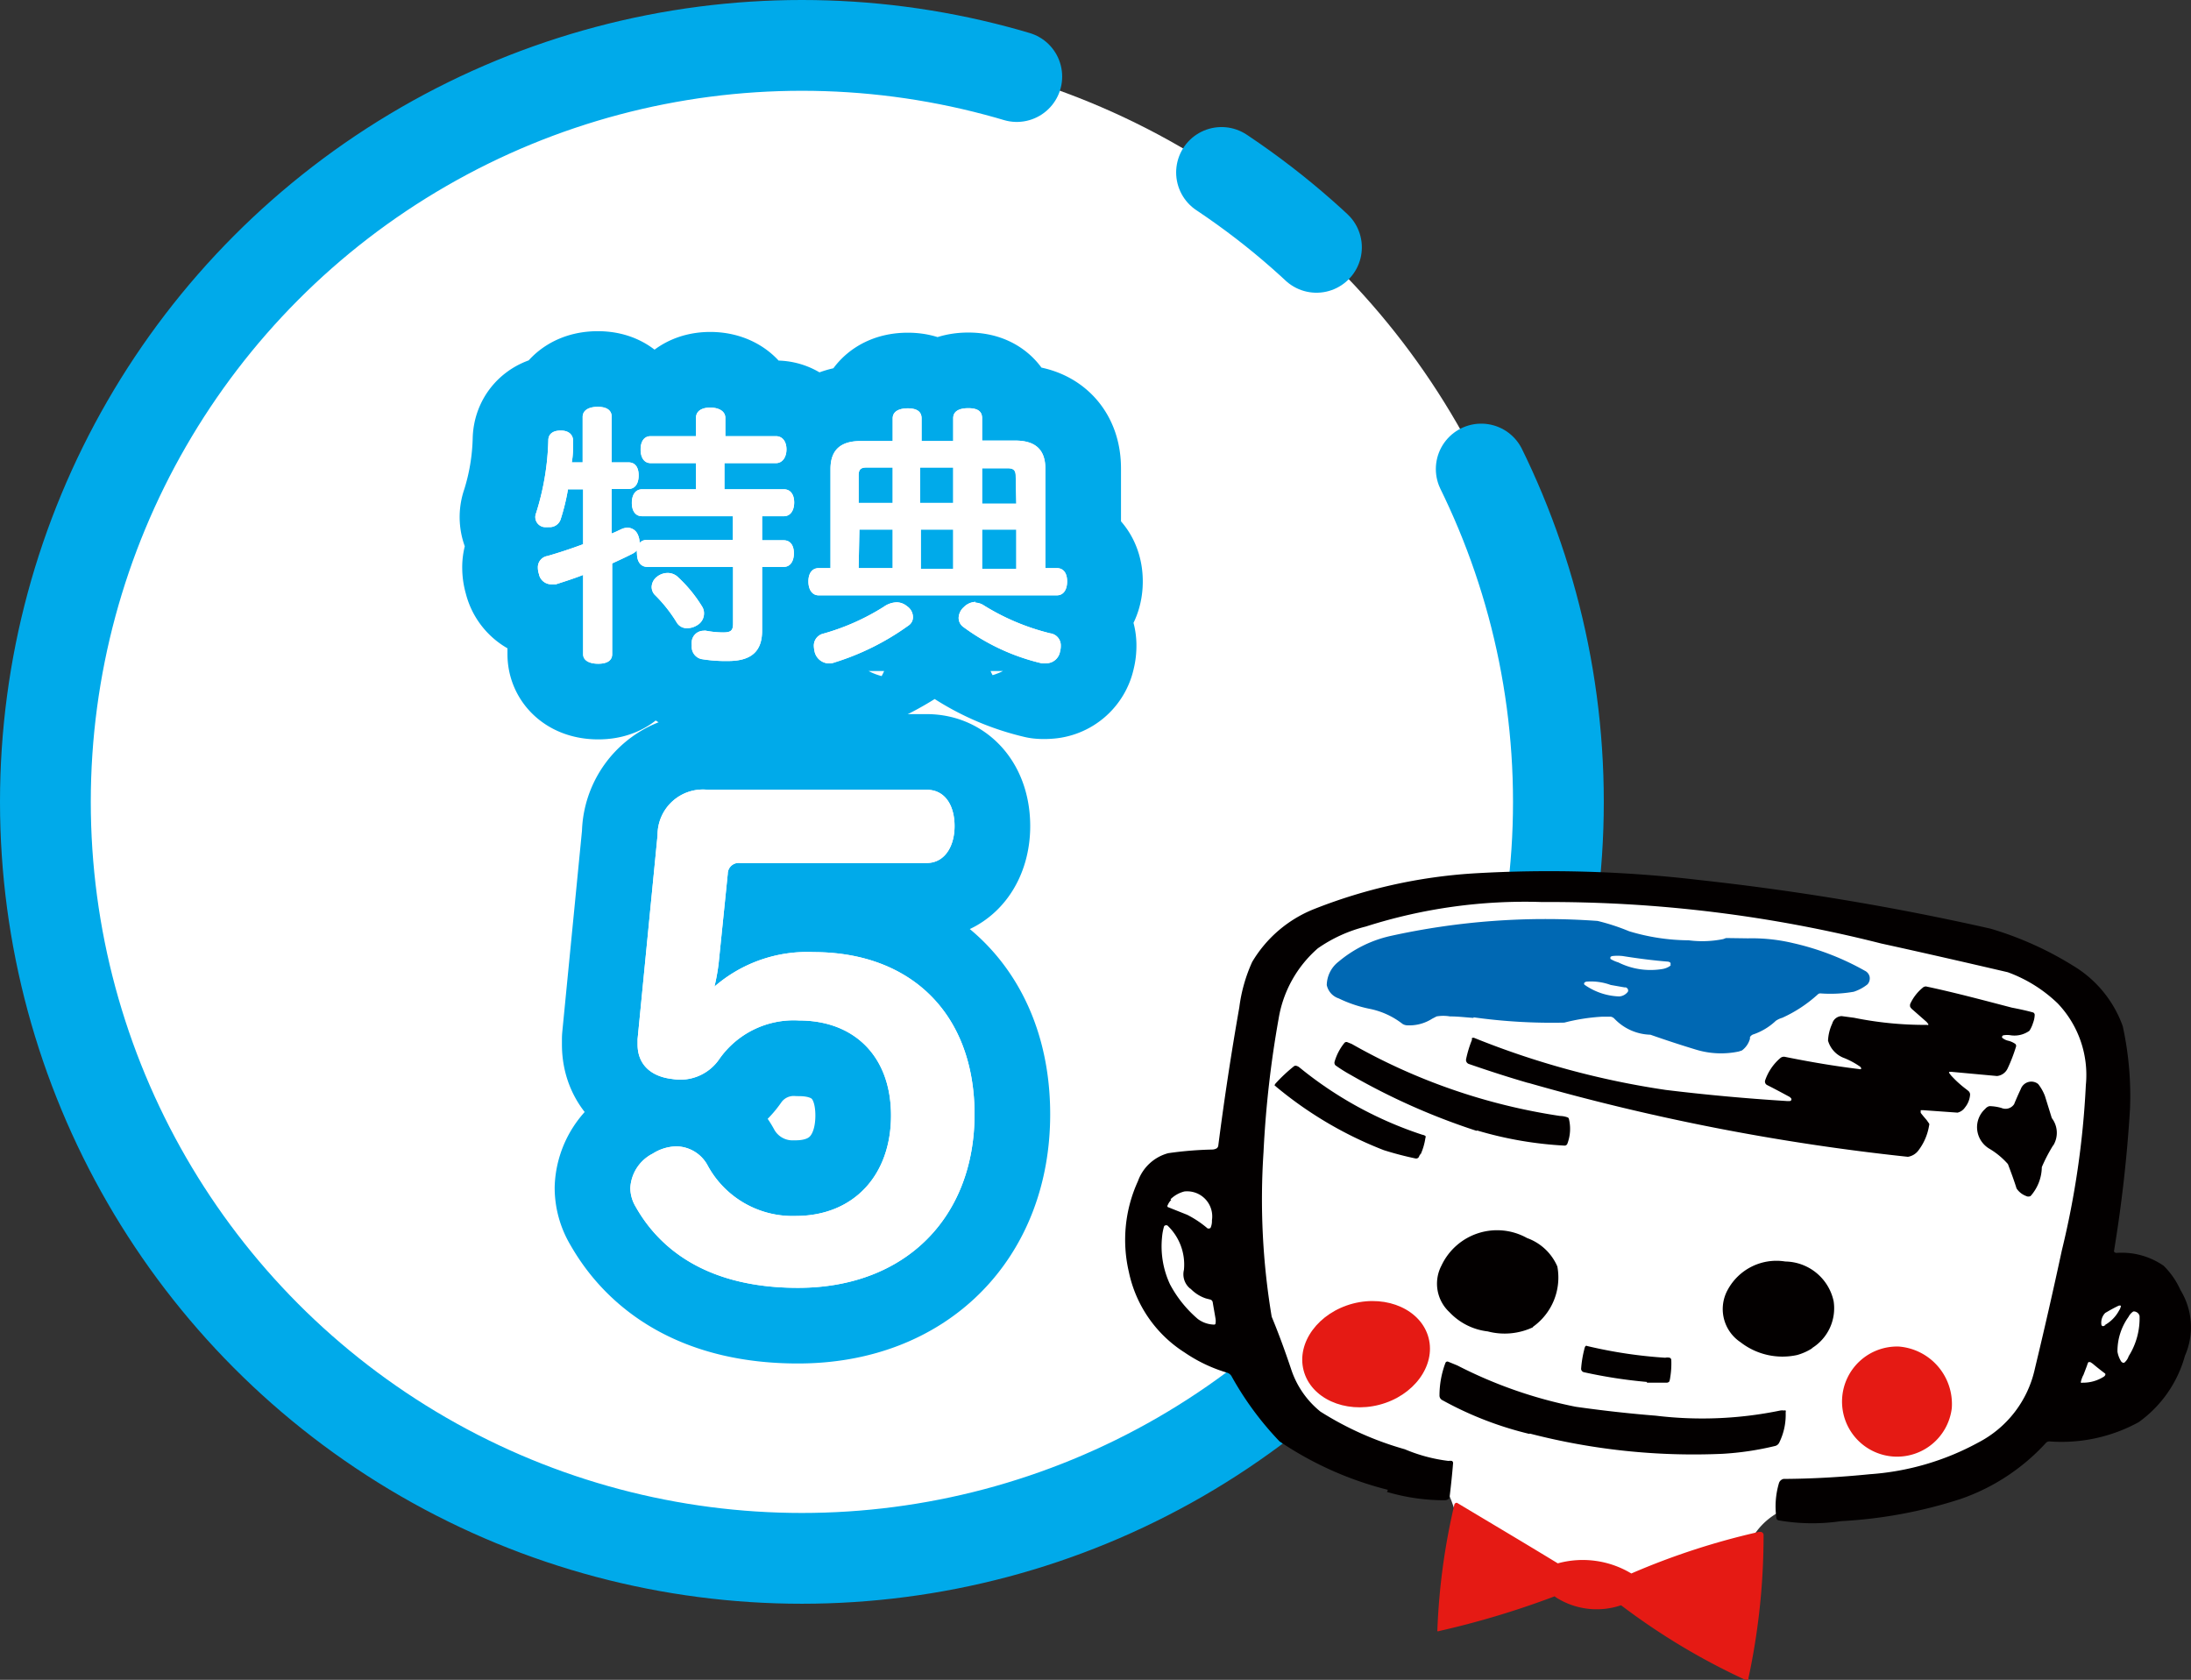
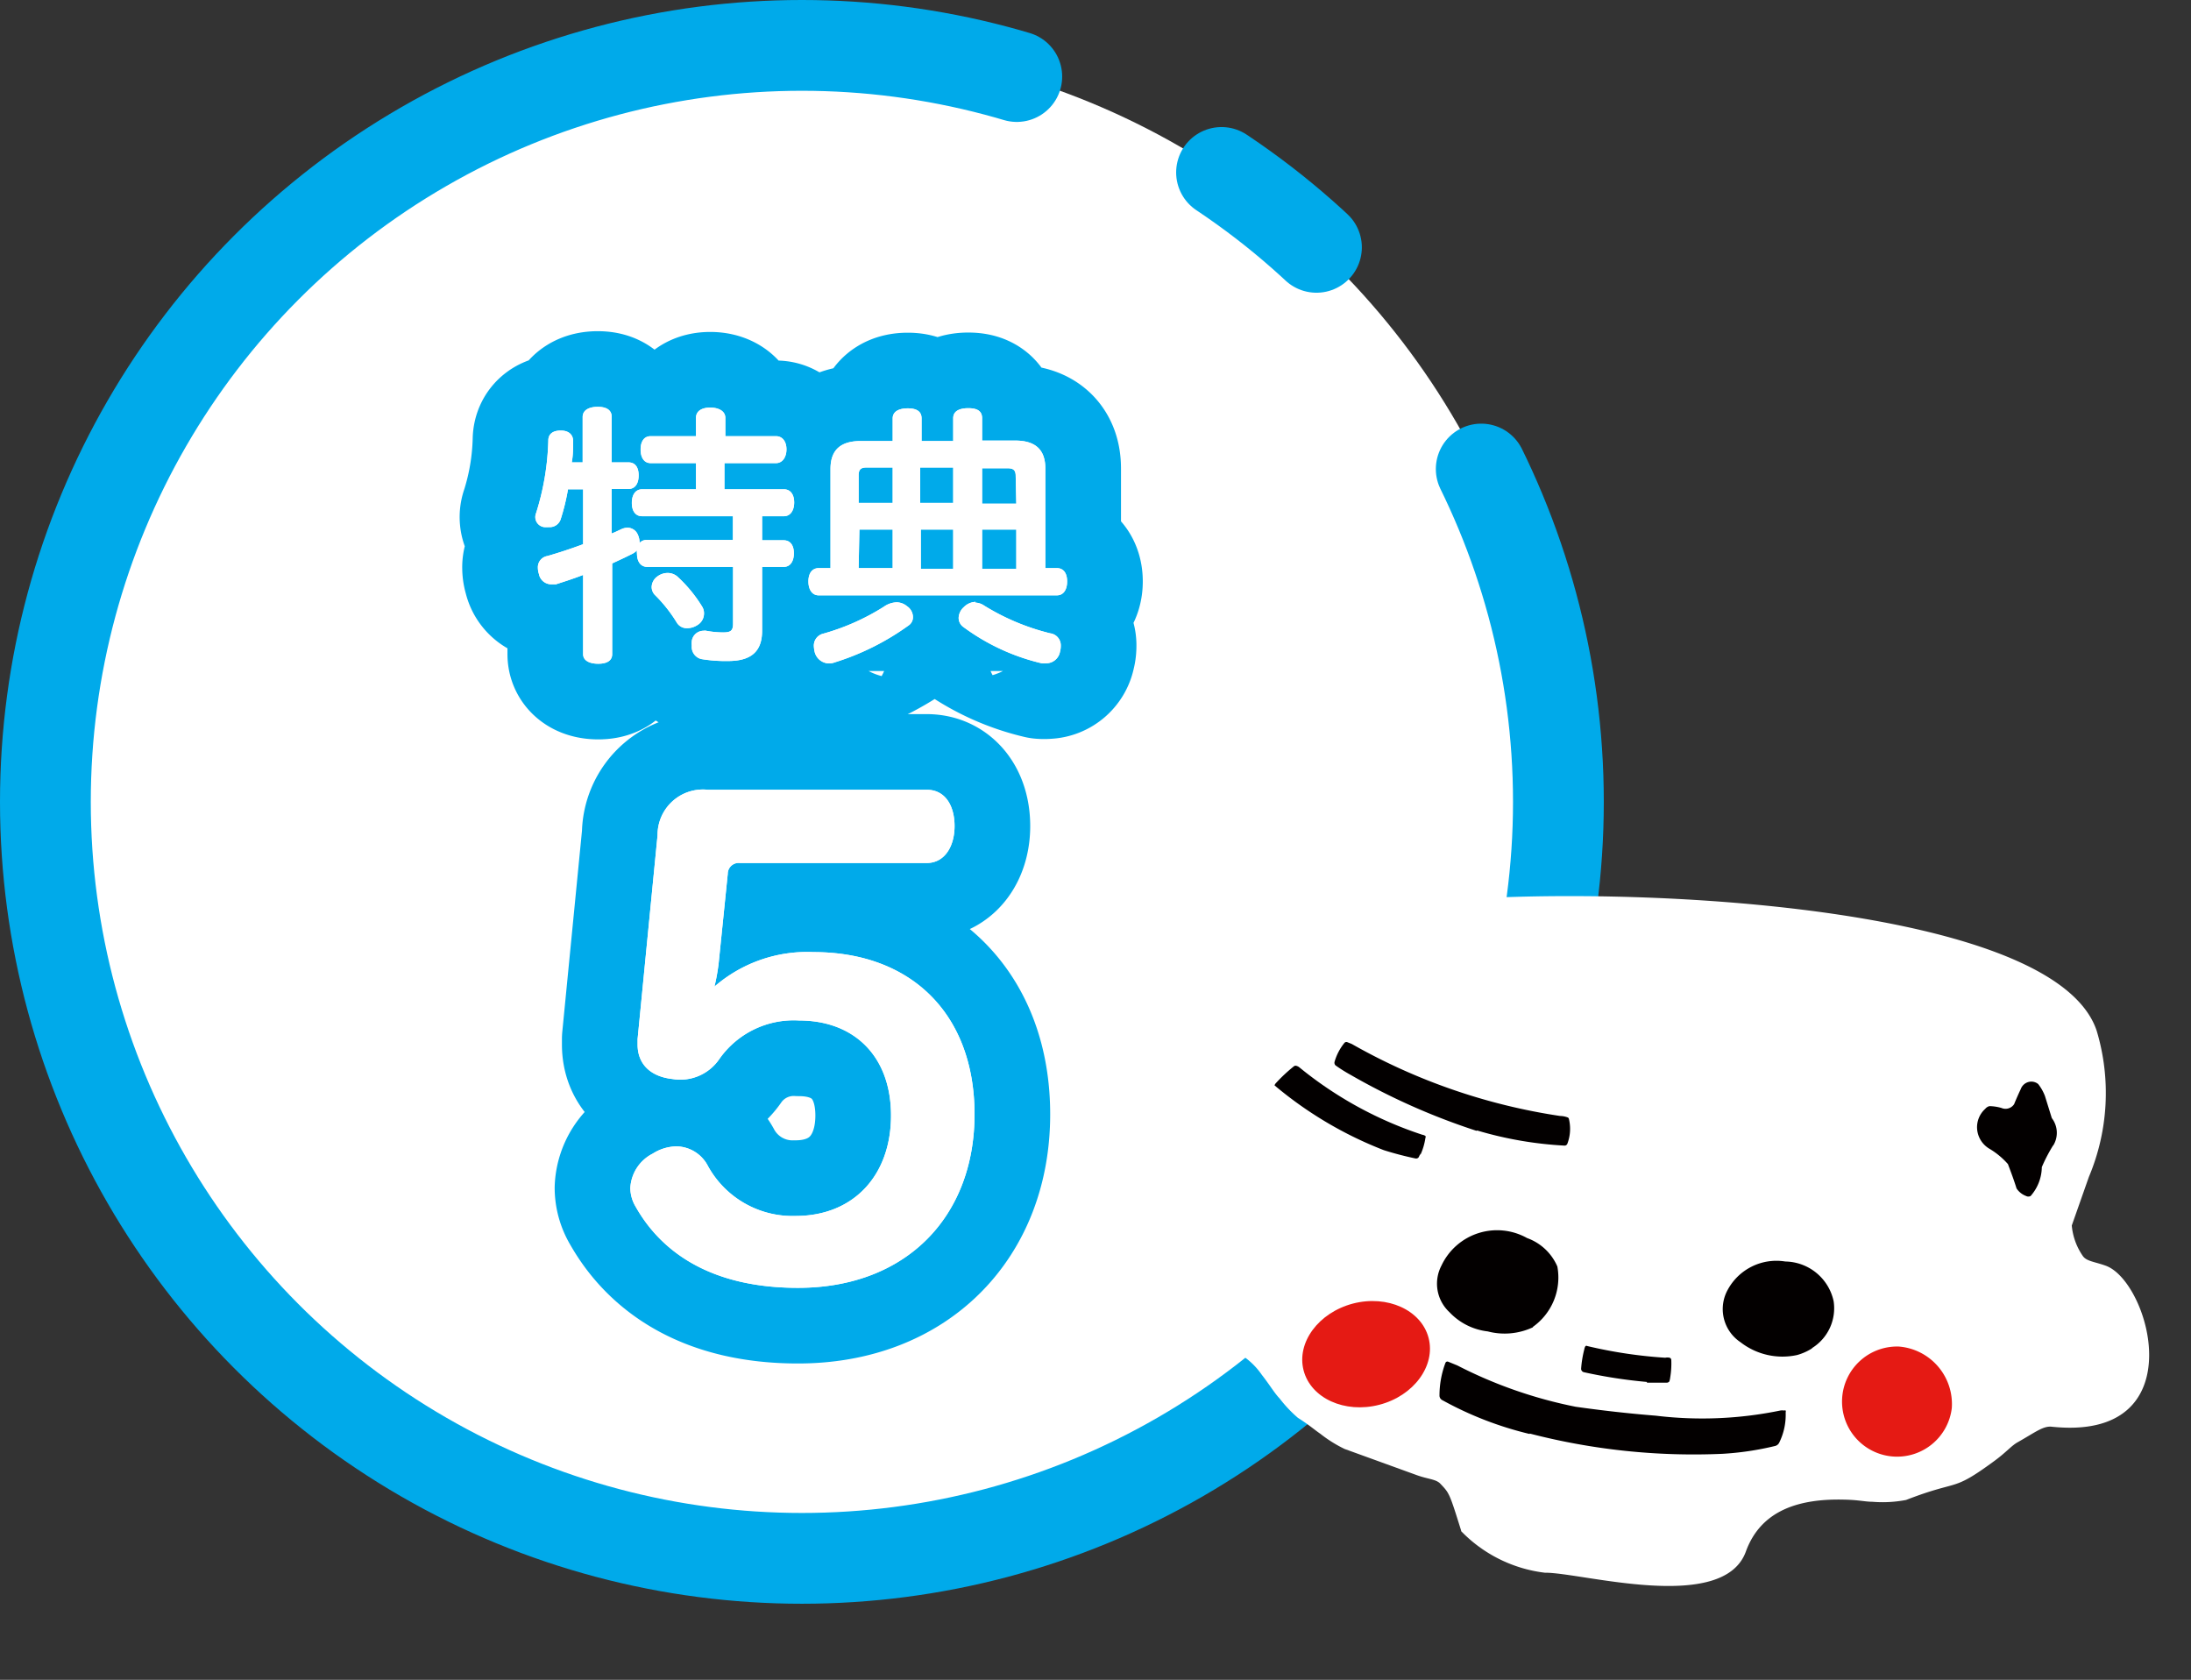
<svg xmlns="http://www.w3.org/2000/svg" width="144.81" height="111.03" viewBox="0 0 144.81 111.03">
  <rect x="0" y="0" width="144.81" height="111.03" fill="#333333" stroke="none" />
  <defs>
    <style>
      .cls-1, .cls-2, .cls-7 {
        fill: #fff;
      }

      .cls-1, .cls-6 {
        stroke: #00aaea;
        stroke-linecap: round;
      }

      .cls-1 {
        stroke-miterlimit: 10;
        stroke-width: 6px;
        stroke-dasharray: 250.02 15 8 18.36 0 0;
      }

      .cls-2, .cls-3, .cls-4, .cls-5 {
        fill-rule: evenodd;
      }

      .cls-3 {
        fill: #e51a14;
      }

      .cls-4 {
        fill: #030000;
      }

      .cls-5 {
        fill: #0068b3;
      }

      .cls-6 {
        fill: none;
        stroke-linejoin: round;
        stroke-width: 10px;
      }
    </style>
  </defs>
  <g id="レイヤー_2" data-name="レイヤー 2">
    <g id="work">
      <circle class="cls-1" cx="53" cy="53" r="50" />
      <g>
        <path class="cls-2" d="M96.57,101.16c-.77-2.46-.77-2.46-1.37-3.09-.29-.31-.82-.3-1.56-.57l-4.77-1.73a8.57,8.57,0,0,1-1.6-1c-.41-.28-.73-.58-1.49-1.06a8.54,8.54,0,0,1-1.2-1.27c-.37-.39-.62-.85-1.19-1.58A4.76,4.76,0,0,0,82,89.53a11,11,0,0,0-1.65-.6,12.2,12.2,0,0,1-1.53-.66c-.45-.23-.56-.73-1.16-1.67l-1.18-1.88a9.83,9.83,0,0,1-.71-2c-.15-.46,0-.92.23-1.78.6-2.47.82-2.55,4.23-3.65.52-.17.85-.63,1.22-1.63l.67-1.84a11.91,11.91,0,0,0,.17-1.91,7.36,7.36,0,0,1,.11-1.72,31.47,31.47,0,0,1,2.41-6.6c.2-.42.48-.76,1.54-1.1.48-.16.72-.57,1.3-1.29.35-.44,1.06-.35,2-.72,5.92-2.29,45.56-2.32,48.92,7.63a14.29,14.29,0,0,1-.51,9.68L136.93,81a4.19,4.19,0,0,0,.72,2c.24.37.79.39,1.53.66,2.92,1.06,5.9,11.63-3.57,10.64-.56-.06-1.05.34-2.21,1-.47.25-.76.66-1.61,1.28-2.85,2.09-2.23,1.17-5.81,2.56a8.2,8.2,0,0,1-2.23.12c-.47,0-.89-.12-1.82-.14-2.89-.08-5.52.62-6.54,3.43-1.5,4.13-10.9,1.37-13.28,1.4a9.24,9.24,0,0,1-5.54-2.75Z" />
-         <path class="cls-3" d="M102.84,105.58l0,0a5,5,0,0,0,4.3.52,44.28,44.28,0,0,0,8.17,4.91.19.19,0,0,0,.25,0,.25.25,0,0,0,0-.09,44.92,44.92,0,0,0,1-9.47.21.21,0,0,0-.23-.2h-.07a47.56,47.56,0,0,0-8.44,2.75h0a6.23,6.23,0,0,0-4.86-.67c-2.33-1.42-4.31-2.59-6.66-4a.16.16,0,0,0-.18.13h0A43.36,43.36,0,0,0,95,107.74v0a.17.17,0,0,0,0,.07s0,0,0,0a.1.1,0,0,0,.09,0h0a57.74,57.74,0,0,0,7.66-2.3Z" />
-         <path class="cls-4" d="M78.65,85.16a1.22,1.22,0,0,1-.4-1.23A3.56,3.56,0,0,0,77.16,81,.19.19,0,0,0,77,81a.11.11,0,0,0-.07.08,3.6,3.6,0,0,0-.13.73,5.93,5.93,0,0,0,.53,3.08,7.84,7.84,0,0,0,1.84,2.29,1.87,1.87,0,0,0,1.07.37.09.09,0,0,0,.1-.09,1,1,0,0,0,0-.29c-.06-.37-.13-.74-.19-1.11a.23.23,0,0,0-.14-.16l-.31-.08a2.5,2.5,0,0,1-1-.63Zm-1.24-5.85a1,1,0,0,0-.23.34.1.1,0,0,0,0,.13l1.28.51a6.76,6.76,0,0,1,1.35.9.2.2,0,0,0,.13,0s.06,0,.08-.06a1.09,1.09,0,0,0,.08-.47,1.66,1.66,0,0,0-1.82-1.91,2,2,0,0,0-.92.52Zm60.26,11.62a2.2,2.2,0,0,0-.13.36.17.17,0,0,0,0,.1.1.1,0,0,0,.09,0,2.55,2.55,0,0,0,1.42-.4.28.28,0,0,0,.09-.1.12.12,0,0,0,0-.1l0,0c-.28-.21-.56-.43-.83-.66l-.15-.1h-.07a.1.1,0,0,0-.06,0,.85.85,0,0,0-.09.22l-.24.63ZM141,86.68a.92.92,0,0,0-.32.36,3.88,3.88,0,0,0-.73,2.3,1.72,1.72,0,0,0,.23.62.22.22,0,0,0,.11.1.13.13,0,0,0,.12,0,.94.94,0,0,0,.28-.42,4.7,4.7,0,0,0,.72-2.66.4.4,0,0,0-.08-.16.42.42,0,0,0-.27-.14l-.06,0Zm-1.94.93a2.41,2.41,0,0,0,1-1,.8.8,0,0,0,.11-.25.08.08,0,0,0,0-.06.08.08,0,0,0,0,0,.23.23,0,0,0-.14,0c-.3.14-.6.31-.89.48a.92.92,0,0,0-.25.79.11.11,0,0,0,.12.08.44.44,0,0,0,.16-.06Zm-47.39,11a13.37,13.37,0,0,0,3.82.55.45.45,0,0,0,.26-.09.31.31,0,0,0,.06-.13c.09-.75.17-1.5.23-2.25a.16.16,0,0,0-.08-.13.85.85,0,0,0-.23,0,10.67,10.67,0,0,1-2.88-.77,21.17,21.17,0,0,1-5.58-2.49,6,6,0,0,1-1.94-2.82c-.39-1.16-.81-2.32-1.28-3.45a47.17,47.17,0,0,1-.54-10.88,68.91,68.91,0,0,1,1-8.83,7.85,7.85,0,0,1,2.59-4.64,9.58,9.58,0,0,1,3.17-1.44,34.55,34.55,0,0,1,11.64-1.62,89.21,89.21,0,0,1,22.42,2.74c2.79.61,5.58,1.25,8.37,1.9A9.39,9.39,0,0,1,136,66.32a6.85,6.85,0,0,1,1.86,5.4,57.74,57.74,0,0,1-1.59,10.94q-.84,3.91-1.78,7.81a7.23,7.23,0,0,1-3.73,4.87,17.48,17.48,0,0,1-7.19,2.1c-1.89.19-3.79.3-5.69.31a.41.41,0,0,0-.31.3,5.42,5.42,0,0,0-.16,2.3.18.18,0,0,0,.15.14,13,13,0,0,0,4.13.05,30.86,30.86,0,0,0,7.91-1.47,13.72,13.72,0,0,0,5.64-3.72.32.32,0,0,1,.21-.08A10.61,10.61,0,0,0,141.35,94a8,8,0,0,0,3.06-4.39,4.69,4.69,0,0,0-.3-4.35,5.22,5.22,0,0,0-1.11-1.6,4.86,4.86,0,0,0-3.09-.85.21.21,0,0,1-.18-.07.15.15,0,0,1,0-.11,91.76,91.76,0,0,0,1.05-9.36,21.62,21.62,0,0,0-.48-5.44,7.67,7.67,0,0,0-3.28-4,22.33,22.33,0,0,0-5.46-2.45,172.09,172.09,0,0,0-19.29-3.22,84.51,84.51,0,0,0-14.92-.43,34.45,34.45,0,0,0-10.46,2.34,8.34,8.34,0,0,0-4.13,3.51,10.41,10.41,0,0,0-.85,3q-.8,4.55-1.39,9.14a.28.28,0,0,1-.09.17.62.62,0,0,1-.32.09,23.62,23.62,0,0,0-2.9.24,2.93,2.93,0,0,0-2,1.85,9.31,9.31,0,0,0-.6,6,8.32,8.32,0,0,0,3.68,5.32,10,10,0,0,0,2.82,1.34.52.52,0,0,1,.28.22,20.76,20.76,0,0,0,3.18,4.32,22.61,22.61,0,0,0,7.16,3.2Z" />
        <path class="cls-4" d="M101.1,94.75a43.15,43.15,0,0,0,12.75,1.34,19.49,19.49,0,0,0,3.48-.52.41.41,0,0,0,.26-.21,4.14,4.14,0,0,0,.43-2,.22.22,0,0,0,0-.13.12.12,0,0,0-.1,0,.75.75,0,0,0-.26,0,25.5,25.5,0,0,1-8.22.34c-1.77-.14-3.54-.34-5.3-.59a29.78,29.78,0,0,1-7.82-2.73L95.71,90a.14.14,0,0,0-.18.09,6.12,6.12,0,0,0-.39,2.16.34.34,0,0,0,.2.3,22.93,22.93,0,0,0,5.76,2.23Z" />
        <path class="cls-4" d="M108.85,91.39c.43,0,.86,0,1.29,0a.24.24,0,0,0,.19-.08,1.31,1.31,0,0,0,.06-.27,5.61,5.61,0,0,0,.07-1.16.16.16,0,0,0-.11-.14.7.7,0,0,0-.29,0,30.81,30.81,0,0,1-5.14-.77.12.12,0,0,0-.13,0,.58.58,0,0,0-.08.22,7.23,7.23,0,0,0-.21,1.29.24.24,0,0,0,.2.22,32.52,32.52,0,0,0,4.15.64Z" />
        <path class="cls-4" d="M101.3,87.71a4,4,0,0,0,1.63-4,3.44,3.44,0,0,0-2-1.88,4.06,4.06,0,0,0-5.66,1.82,2.57,2.57,0,0,0,.53,3.08A4.12,4.12,0,0,0,98.33,88a4.4,4.4,0,0,0,3-.28Z" />
        <path class="cls-4" d="M119.75,89.11A3.1,3.1,0,0,0,121.19,86,3.32,3.32,0,0,0,118,83.38a3.66,3.66,0,0,0-3.81,1.87,2.63,2.63,0,0,0,.84,3.46,4.52,4.52,0,0,0,3.75.85,3.67,3.67,0,0,0,1-.45Z" />
        <path class="cls-4" d="M93.87,76.35a4.06,4.06,0,0,0,.34-1.14.13.13,0,0,0,0-.13A.54.54,0,0,0,94,75a25.33,25.33,0,0,1-8.13-4.46.44.44,0,0,0-.15-.08.2.2,0,0,0-.18,0,10.45,10.45,0,0,0-1.24,1.16.34.34,0,0,0-.06.12.08.08,0,0,0,0,0l0,0a25.58,25.58,0,0,0,7.22,4.28,21.6,21.6,0,0,0,2.1.55.22.22,0,0,0,.19-.06,1.11,1.11,0,0,0,.12-.27Z" />
        <path class="cls-4" d="M97.63,74.72a24.81,24.81,0,0,0,5.79,1,.2.2,0,0,0,.17-.12,2.77,2.77,0,0,0,.1-1.66.14.14,0,0,0-.07-.08,1.49,1.49,0,0,0-.51-.1A39.71,39.71,0,0,1,89.34,69l-.3-.12a.17.17,0,0,0-.19.06,3.52,3.52,0,0,0-.65,1.26.26.26,0,0,0,.06.21,10.06,10.06,0,0,0,1,.63,43.88,43.88,0,0,0,8.32,3.7Z" />
-         <path class="cls-4" d="M101,71.57a147.69,147.69,0,0,0,25.1,4.89,1.08,1.08,0,0,0,.67-.39,3.68,3.68,0,0,0,.73-1.68.16.16,0,0,0,0-.13l-.17-.24c-.13-.15-.26-.3-.38-.46a.28.28,0,0,1,0-.12.06.06,0,0,1,0-.06l.19,0,2.24.16a.82.82,0,0,0,.49-.34,1.51,1.51,0,0,0,.34-.86.33.33,0,0,0-.08-.2c-.06-.06-.12-.1-.18-.15a7,7,0,0,1-1-.91l-.13-.17s0,0,0-.06a.1.1,0,0,1,.05,0,.55.55,0,0,1,.18,0l2.94.27a.87.87,0,0,0,.7-.5,10.72,10.72,0,0,0,.56-1.46.18.18,0,0,0-.05-.16,1.37,1.37,0,0,0-.46-.21.93.93,0,0,1-.41-.2.1.1,0,0,1,0-.09.11.11,0,0,1,.08-.07,1.4,1.4,0,0,1,.5,0,1.7,1.7,0,0,0,1.22-.3,2,2,0,0,0,.24-.52,1.62,1.62,0,0,0,.11-.54.18.18,0,0,0-.1-.15c-.47-.13-.94-.23-1.41-.32-1.88-.49-3.78-1-5.67-1.4a.32.32,0,0,0-.23.09,3,3,0,0,0-.82,1.07.41.41,0,0,0,0,.19.7.7,0,0,0,.18.2l.91.8.11.14s0,0,0,.05a.16.16,0,0,1-.1,0,23.49,23.49,0,0,1-4.81-.47l-.82-.11a.67.67,0,0,0-.62.49,3,3,0,0,0-.28,1.13,1.73,1.73,0,0,0,1.09,1.16,5.27,5.27,0,0,1,1,.54.22.22,0,0,1,.09.1.08.08,0,0,1,0,.08.2.2,0,0,1-.13,0c-1.65-.2-3.28-.48-4.91-.81a.36.36,0,0,0-.3.09,3.37,3.37,0,0,0-1,1.48.26.26,0,0,0,.12.29c.5.25,1,.52,1.5.79a.57.57,0,0,1,.11.11.12.12,0,0,1,0,.1.11.11,0,0,1-.07.06,1.31,1.31,0,0,1-.28,0q-4-.25-7.94-.73a55.26,55.26,0,0,1-12.64-3.43.2.2,0,0,0-.17,0,.16.16,0,0,0,0,.11A7.52,7.52,0,0,0,96.9,70a.28.28,0,0,0,.2.33c1.3.45,2.6.87,3.91,1.25Z" />
-         <path class="cls-5" d="M106.48,65.11a3.8,3.8,0,0,0-1.6-.23.25.25,0,0,0-.15.06.1.1,0,0,0,0,.15l0,0a4.22,4.22,0,0,0,2.29.77.78.78,0,0,0,.57-.31.2.2,0,0,0,0-.17.24.24,0,0,0-.14-.12l-.09,0-.91-.16Zm3.91-1.33a.14.14,0,0,0,0-.16.35.35,0,0,0-.14-.06c-1-.08-2-.21-3-.37a3.1,3.1,0,0,0-.68,0,.31.31,0,0,0-.13.06.09.09,0,0,0,0,.06.09.09,0,0,0,0,.07,2.17,2.17,0,0,0,.52.23,4.77,4.77,0,0,0,2.9.44,1.27,1.27,0,0,0,.5-.19l.09-.1Zm-13,3.46a37.42,37.42,0,0,0,6,.35,12.94,12.94,0,0,1,2.48-.39l.6,0a.47.47,0,0,1,.2.1l.09.09a3.4,3.4,0,0,0,2.32,1c1,.35,2,.68,3.06,1a5.69,5.69,0,0,0,2.78.11l.21-.07a1.44,1.44,0,0,0,.53-.77l0-.11a.41.41,0,0,1,.25-.19,4.08,4.08,0,0,0,1.46-.89,1.52,1.52,0,0,1,.43-.2,9,9,0,0,0,2.34-1.54.23.23,0,0,1,.19-.07,8.92,8.92,0,0,0,2.19-.11,2.87,2.87,0,0,0,.91-.49.6.6,0,0,0,.14-.5.58.58,0,0,0-.32-.4,17.49,17.49,0,0,0-4.72-1.82,11.75,11.75,0,0,0-3-.32L114.08,62l-.19.07a7,7,0,0,1-2.28.08,13.83,13.83,0,0,1-3.94-.6,14,14,0,0,0-2.08-.68,47.53,47.53,0,0,0-13.72,1,8.07,8.07,0,0,0-3.41,1.7,2,2,0,0,0-.77,1.54,1.19,1.19,0,0,0,.79.88,8.59,8.59,0,0,0,2,.68,5.19,5.19,0,0,1,2.21,1,.61.61,0,0,0,.33.1,2.8,2.8,0,0,0,1.64-.44l.29-.15a2.61,2.61,0,0,1,.88,0c.52,0,1,.06,1.56.1Z" />
        <path class="cls-4" d="M135.7,75.72a1.6,1.6,0,0,0-.09-1.82l-.45-1.45a3,3,0,0,0-.45-.8.72.72,0,0,0-.66-.13.75.75,0,0,0-.49.46c-.16.34-.31.68-.44,1a.68.68,0,0,1-.84.25,3.09,3.09,0,0,0-.79-.12.53.53,0,0,0-.28.18,1.63,1.63,0,0,0-.53,1.4,1.66,1.66,0,0,0,.83,1.25,5.12,5.12,0,0,1,1.2,1c.2.53.4,1.06.57,1.61a1.3,1.3,0,0,0,.63.5.32.32,0,0,0,.3,0,2.94,2.94,0,0,0,.74-1.91,10.92,10.92,0,0,1,.75-1.44Z" />
        <path class="cls-3" d="M89.42,86.16c-2.28.6-3.74,2.58-3.26,4.42s2.72,2.86,5,2.27,3.74-2.58,3.26-4.42-2.72-2.86-5-2.27Z" />
        <path class="cls-3" d="M125.49,89A3.64,3.64,0,1,0,129,93.07,3.81,3.81,0,0,0,125.49,89Z" />
      </g>
      <g>
        <g>
          <path class="cls-6" d="M42.79,37.47c-.45,0-.69-.36-.69-.88a.75.75,0,0,1,0-.21,1.27,1.27,0,0,1-.4.27c-.37.19-.81.39-1.24.59v6c0,.42-.34.63-.92.63s-1-.21-1-.63V38c-.61.24-1.24.44-1.8.62l-.29,0a.83.83,0,0,1-.83-.68,1.32,1.32,0,0,1-.07-.42.75.75,0,0,1,.63-.77c.7-.2,1.53-.47,2.36-.78V32.34h-1a14.25,14.25,0,0,1-.49,2,.76.76,0,0,1-.77.5,2.72,2.72,0,0,1-.31,0,.67.67,0,0,1-.54-.92,17.36,17.36,0,0,0,.81-4.81c0-.45.34-.65.79-.65h.06c.47,0,.79.25.79.69v0c0,.45,0,.94-.09,1.41h.72v-3c0-.44.4-.67,1-.67s.92.23.92.67v3h1.1c.45,0,.68.32.68.86s-.23.9-.68.9h-1.1v2.94c.24-.09.45-.2.65-.29a1,1,0,0,1,.4-.09.74.74,0,0,1,.68.47,1.2,1.2,0,0,1,.11.48v.06a.59.59,0,0,1,.47-.2h5.7V34.12h-6c-.45,0-.68-.36-.68-.88s.23-.9.68-.9H46V30.61H43c-.43,0-.66-.37-.66-.9s.23-.88.66-.88h3V27.62c0-.45.38-.68.94-.68s1,.23,1,.68v1.21h3.35c.43,0,.69.36.69.87s-.26.91-.69.91H47.88v1.73h3.93c.43,0,.68.34.68.87s-.25.91-.68.91H50.37v1.59h1.42c.45,0,.68.34.68.86s-.23.9-.68.9H50.37v4.22c0,1.4-.76,2-2.25,2a9.71,9.71,0,0,1-1.77-.13.83.83,0,0,1-.63-.88,1.45,1.45,0,0,1,0-.29.79.79,0,0,1,.79-.7.44.44,0,0,1,.16,0,6.16,6.16,0,0,0,1.12.11c.5,0,.66-.11.66-.58V37.47Zm3.62,2.63a.82.82,0,0,1,.12.45.89.89,0,0,1-.43.76,1.25,1.25,0,0,1-.67.21.77.77,0,0,1-.7-.37,9.51,9.51,0,0,0-1.46-1.84.77.77,0,0,1-.2-.5.88.88,0,0,1,.38-.71,1.14,1.14,0,0,1,.69-.23,1,1,0,0,1,.61.22A9.17,9.17,0,0,1,46.41,40.1Z" />
          <path class="cls-6" d="M67.09,29.12c1.3,0,2,.56,2,1.85v6.58h.76c.43,0,.68.32.68.88s-.25.92-.68.92H54.11c-.43,0-.68-.38-.68-.92s.25-.88.68-.88h.78V31c0-1.29.7-1.85,2-1.85H59v-1.5c0-.43.38-.66,1-.66s.91.23.91.66v1.5H63V27.64c0-.45.38-.66,1-.66s.91.21.91.66v1.48ZM59.28,39.81a1.09,1.09,0,0,1,.67.26.87.87,0,0,1,.39.72.65.65,0,0,1-.29.55,16.89,16.89,0,0,1-4.88,2.44,1.07,1.07,0,0,1-.39.07,1,1,0,0,1-.92-.7,2,2,0,0,1-.07-.45.81.81,0,0,1,.63-.82,15.11,15.11,0,0,0,4-1.78A1.53,1.53,0,0,1,59.28,39.81Zm-2-8.91c-.36,0-.53.11-.53.51v1.83H59V30.9Zm-.53,6.65H59V35h-2.2Zm4.07-6.65v2.34H63V30.9ZM63,35H60.86v2.6H63Zm1.44,4.83a1.11,1.11,0,0,1,.61.2,15.14,15.14,0,0,0,4.36,1.83.8.8,0,0,1,.7.83,1.37,1.37,0,0,1-.05.38.93.93,0,0,1-.9.77,1.63,1.63,0,0,1-.31,0,14.14,14.14,0,0,1-5.22-2.43.74.74,0,0,1-.27-.58,1,1,0,0,1,.34-.7A1.15,1.15,0,0,1,64.48,39.78Zm2.69-8.37c0-.4-.17-.51-.54-.51H64.91v2.34h2.26ZM64.91,35v2.6h2.26V35Z" />
          <path class="cls-6" d="M47.5,63.65a13,13,0,0,1-.28,1.56,9.35,9.35,0,0,1,6.55-2.28c6.48,0,10.64,4.12,10.64,10.72,0,6.76-4.52,11.47-11.67,11.47-5.68,0-9-2.31-10.72-5.35a2.45,2.45,0,0,1-.36-1.24,2.7,2.7,0,0,1,1.48-2.28,3,3,0,0,1,1.56-.48,2.38,2.38,0,0,1,2.08,1.28,6.38,6.38,0,0,0,5.8,3.32c3.87,0,6.31-2.72,6.31-6.64s-2.44-6.28-6.07-6.28A6,6,0,0,0,47.54,70a3.12,3.12,0,0,1-3.08,1.32c-1.48-.16-2.32-1-2.32-2.28v-.36l1.32-13.48a3,3,0,0,1,3.32-3H61.25c1.24,0,1.84,1.08,1.84,2.4s-.64,2.44-1.84,2.44H48.9a.72.72,0,0,0-.8.72Z" />
        </g>
        <g>
          <path class="cls-7" d="M42.79,37.47c-.45,0-.69-.36-.69-.88a.75.75,0,0,1,0-.21,1.27,1.27,0,0,1-.4.27c-.37.19-.81.39-1.24.59v6c0,.42-.34.63-.92.63s-1-.21-1-.63V38c-.61.24-1.24.44-1.8.62l-.29,0a.83.83,0,0,1-.83-.68,1.32,1.32,0,0,1-.07-.42.75.75,0,0,1,.63-.77c.7-.2,1.53-.47,2.36-.78V32.34h-1a14.25,14.25,0,0,1-.49,2,.76.76,0,0,1-.77.5,2.72,2.72,0,0,1-.31,0,.67.67,0,0,1-.54-.92,17.36,17.36,0,0,0,.81-4.81c0-.45.34-.65.79-.65h.06c.47,0,.79.25.79.69v0c0,.45,0,.94-.09,1.41h.72v-3c0-.44.4-.67,1-.67s.92.23.92.67v3h1.1c.45,0,.68.32.68.86s-.23.9-.68.9h-1.1v2.94c.24-.09.45-.2.65-.29a1,1,0,0,1,.4-.09.74.74,0,0,1,.68.47,1.2,1.2,0,0,1,.11.48v.06a.59.59,0,0,1,.47-.2h5.7V34.12h-6c-.45,0-.68-.36-.68-.88s.23-.9.68-.9H46V30.61H43c-.43,0-.66-.37-.66-.9s.23-.88.66-.88h3V27.62c0-.45.38-.68.94-.68s1,.23,1,.68v1.21h3.35c.43,0,.69.36.69.87s-.26.91-.69.91H47.88v1.73h3.93c.43,0,.68.34.68.87s-.25.91-.68.91H50.37v1.59h1.42c.45,0,.68.34.68.86s-.23.9-.68.9H50.37v4.22c0,1.4-.76,2-2.25,2a9.71,9.71,0,0,1-1.77-.13.83.83,0,0,1-.63-.88,1.45,1.45,0,0,1,0-.29.79.79,0,0,1,.79-.7.44.44,0,0,1,.16,0,6.16,6.16,0,0,0,1.12.11c.5,0,.66-.11.66-.58V37.47Zm3.62,2.63a.82.82,0,0,1,.12.45.89.89,0,0,1-.43.76,1.25,1.25,0,0,1-.67.21.77.77,0,0,1-.7-.37,9.51,9.51,0,0,0-1.46-1.84.77.77,0,0,1-.2-.5.88.88,0,0,1,.38-.71,1.14,1.14,0,0,1,.69-.23,1,1,0,0,1,.61.22A9.17,9.17,0,0,1,46.41,40.1Z" />
          <path class="cls-7" d="M67.09,29.12c1.3,0,2,.56,2,1.85v6.58h.76c.43,0,.68.32.68.88s-.25.92-.68.92H54.11c-.43,0-.68-.38-.68-.92s.25-.88.68-.88h.78V31c0-1.29.7-1.85,2-1.85H59v-1.5c0-.43.38-.66,1-.66s.91.23.91.66v1.5H63V27.64c0-.45.38-.66,1-.66s.91.21.91.66v1.48ZM59.28,39.81a1.09,1.09,0,0,1,.67.26.87.87,0,0,1,.39.72.65.65,0,0,1-.29.55,16.89,16.89,0,0,1-4.88,2.44,1.07,1.07,0,0,1-.39.07,1,1,0,0,1-.92-.7,2,2,0,0,1-.07-.45.81.81,0,0,1,.63-.82,15.11,15.11,0,0,0,4-1.78A1.53,1.53,0,0,1,59.28,39.81Zm-2-8.91c-.36,0-.53.11-.53.51v1.83H59V30.9Zm-.53,6.65H59V35h-2.2Zm4.07-6.65v2.34H63V30.9ZM63,35H60.86v2.6H63Zm1.44,4.83a1.11,1.11,0,0,1,.61.2,15.14,15.14,0,0,0,4.36,1.83.8.8,0,0,1,.7.83,1.37,1.37,0,0,1-.05.38.93.93,0,0,1-.9.77,1.63,1.63,0,0,1-.31,0,14.14,14.14,0,0,1-5.22-2.43.74.74,0,0,1-.27-.58,1,1,0,0,1,.34-.7A1.15,1.15,0,0,1,64.48,39.78Zm2.69-8.37c0-.4-.17-.51-.54-.51H64.91v2.34h2.26ZM64.91,35v2.6h2.26V35Z" />
          <path class="cls-7" d="M47.5,63.65a13,13,0,0,1-.28,1.56,9.35,9.35,0,0,1,6.55-2.28c6.48,0,10.64,4.12,10.64,10.72,0,6.76-4.52,11.47-11.67,11.47-5.68,0-9-2.31-10.72-5.35a2.45,2.45,0,0,1-.36-1.24,2.7,2.7,0,0,1,1.48-2.28,3,3,0,0,1,1.56-.48,2.38,2.38,0,0,1,2.08,1.28,6.38,6.38,0,0,0,5.8,3.32c3.87,0,6.31-2.72,6.31-6.64s-2.44-6.28-6.07-6.28A6,6,0,0,0,47.54,70a3.12,3.12,0,0,1-3.08,1.32c-1.48-.16-2.32-1-2.32-2.28v-.36l1.32-13.48a3,3,0,0,1,3.32-3H61.25c1.24,0,1.84,1.08,1.84,2.4s-.64,2.44-1.84,2.44H48.9a.72.72,0,0,0-.8.72Z" />
        </g>
        <g>
          <path class="cls-7" d="M42.79,37.47c-.45,0-.69-.36-.69-.88a.75.75,0,0,1,0-.21,1.27,1.27,0,0,1-.4.27c-.37.19-.81.39-1.24.59v6c0,.42-.34.63-.92.63s-1-.21-1-.63V38c-.61.24-1.24.44-1.8.62l-.29,0a.83.83,0,0,1-.83-.68,1.32,1.32,0,0,1-.07-.42.75.75,0,0,1,.63-.77c.7-.2,1.53-.47,2.36-.78V32.34h-1a14.25,14.25,0,0,1-.49,2,.76.76,0,0,1-.77.5,2.72,2.72,0,0,1-.31,0,.67.67,0,0,1-.54-.92,17.36,17.36,0,0,0,.81-4.81c0-.45.34-.65.79-.65h.06c.47,0,.79.25.79.69v0c0,.45,0,.94-.09,1.41h.72v-3c0-.44.4-.67,1-.67s.92.23.92.67v3h1.1c.45,0,.68.32.68.86s-.23.9-.68.9h-1.1v2.94c.24-.09.45-.2.65-.29a1,1,0,0,1,.4-.09.74.74,0,0,1,.68.47,1.2,1.2,0,0,1,.11.48v.06a.59.59,0,0,1,.47-.2h5.7V34.12h-6c-.45,0-.68-.36-.68-.88s.23-.9.68-.9H46V30.61H43c-.43,0-.66-.37-.66-.9s.23-.88.66-.88h3V27.62c0-.45.38-.68.94-.68s1,.23,1,.68v1.21h3.35c.43,0,.69.36.69.87s-.26.91-.69.91H47.88v1.73h3.93c.43,0,.68.34.68.87s-.25.91-.68.91H50.37v1.59h1.42c.45,0,.68.34.68.86s-.23.9-.68.9H50.37v4.22c0,1.4-.76,2-2.25,2a9.71,9.71,0,0,1-1.77-.13.83.83,0,0,1-.63-.88,1.45,1.45,0,0,1,0-.29.79.79,0,0,1,.79-.7.44.44,0,0,1,.16,0,6.16,6.16,0,0,0,1.12.11c.5,0,.66-.11.66-.58V37.47Zm3.62,2.63a.82.82,0,0,1,.12.45.89.89,0,0,1-.43.76,1.25,1.25,0,0,1-.67.21.77.77,0,0,1-.7-.37,9.51,9.51,0,0,0-1.46-1.84.77.77,0,0,1-.2-.5.88.88,0,0,1,.38-.71,1.14,1.14,0,0,1,.69-.23,1,1,0,0,1,.61.22A9.17,9.17,0,0,1,46.41,40.1Z" />
          <path class="cls-7" d="M67.09,29.12c1.3,0,2,.56,2,1.85v6.58h.76c.43,0,.68.32.68.88s-.25.92-.68.92H54.11c-.43,0-.68-.38-.68-.92s.25-.88.68-.88h.78V31c0-1.29.7-1.85,2-1.85H59v-1.5c0-.43.38-.66,1-.66s.91.23.91.66v1.5H63V27.64c0-.45.38-.66,1-.66s.91.21.91.66v1.48ZM59.28,39.81a1.09,1.09,0,0,1,.67.26.87.87,0,0,1,.39.72.65.65,0,0,1-.29.55,16.89,16.89,0,0,1-4.88,2.44,1.07,1.07,0,0,1-.39.07,1,1,0,0,1-.92-.7,2,2,0,0,1-.07-.45.81.81,0,0,1,.63-.82,15.11,15.11,0,0,0,4-1.78A1.53,1.53,0,0,1,59.28,39.81Zm-2-8.91c-.36,0-.53.11-.53.51v1.83H59V30.9Zm-.53,6.65H59V35h-2.2Zm4.07-6.65v2.34H63V30.9ZM63,35H60.86v2.6H63Zm1.44,4.83a1.11,1.11,0,0,1,.61.2,15.14,15.14,0,0,0,4.36,1.83.8.8,0,0,1,.7.83,1.37,1.37,0,0,1-.05.38.93.93,0,0,1-.9.77,1.63,1.63,0,0,1-.31,0,14.14,14.14,0,0,1-5.22-2.43.74.74,0,0,1-.27-.58,1,1,0,0,1,.34-.7A1.15,1.15,0,0,1,64.48,39.78Zm2.69-8.37c0-.4-.17-.51-.54-.51H64.91v2.34h2.26ZM64.91,35v2.6h2.26V35Z" />
          <path class="cls-7" d="M47.5,63.65a13,13,0,0,1-.28,1.56,9.35,9.35,0,0,1,6.55-2.28c6.48,0,10.64,4.12,10.64,10.72,0,6.76-4.52,11.47-11.67,11.47-5.68,0-9-2.31-10.72-5.35a2.45,2.45,0,0,1-.36-1.24,2.7,2.7,0,0,1,1.48-2.28,3,3,0,0,1,1.56-.48,2.38,2.38,0,0,1,2.08,1.28,6.38,6.38,0,0,0,5.8,3.32c3.87,0,6.31-2.72,6.31-6.64s-2.44-6.28-6.07-6.28A6,6,0,0,0,47.54,70a3.12,3.12,0,0,1-3.08,1.32c-1.48-.16-2.32-1-2.32-2.28v-.36l1.32-13.48a3,3,0,0,1,3.32-3H61.25c1.24,0,1.84,1.08,1.84,2.4s-.64,2.44-1.84,2.44H48.9a.72.72,0,0,0-.8.72Z" />
        </g>
      </g>
    </g>
  </g>
</svg>